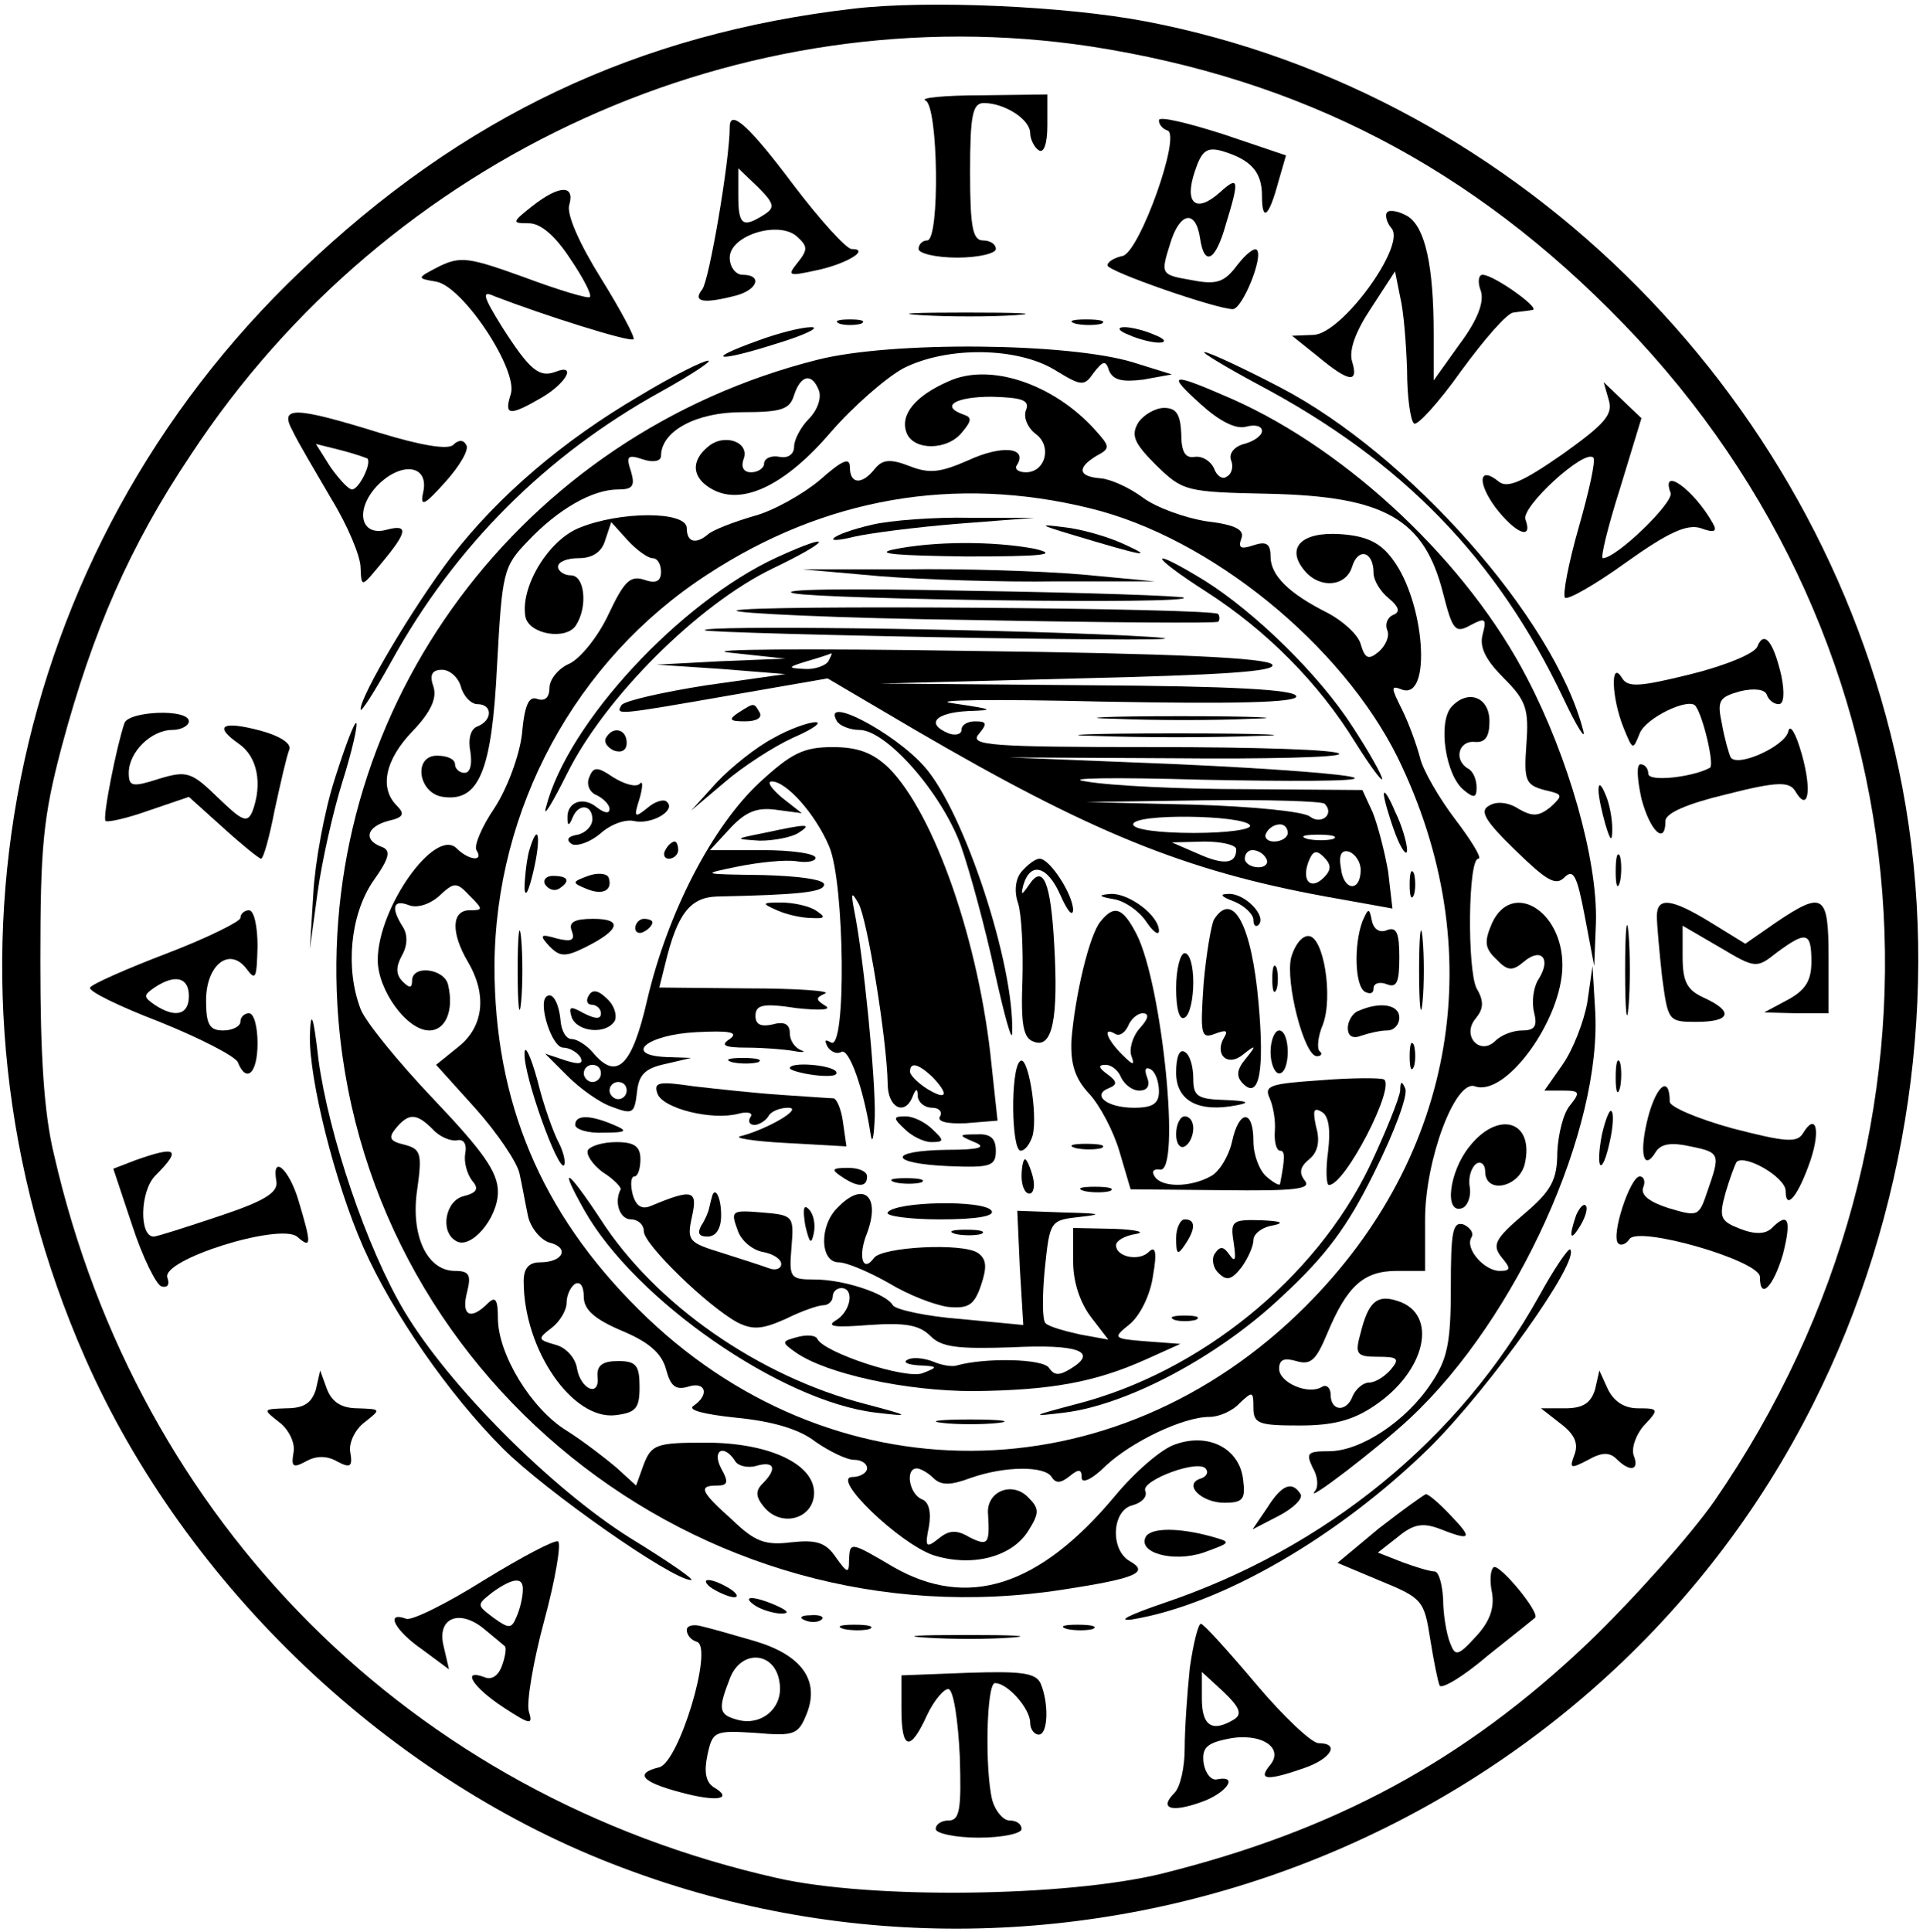
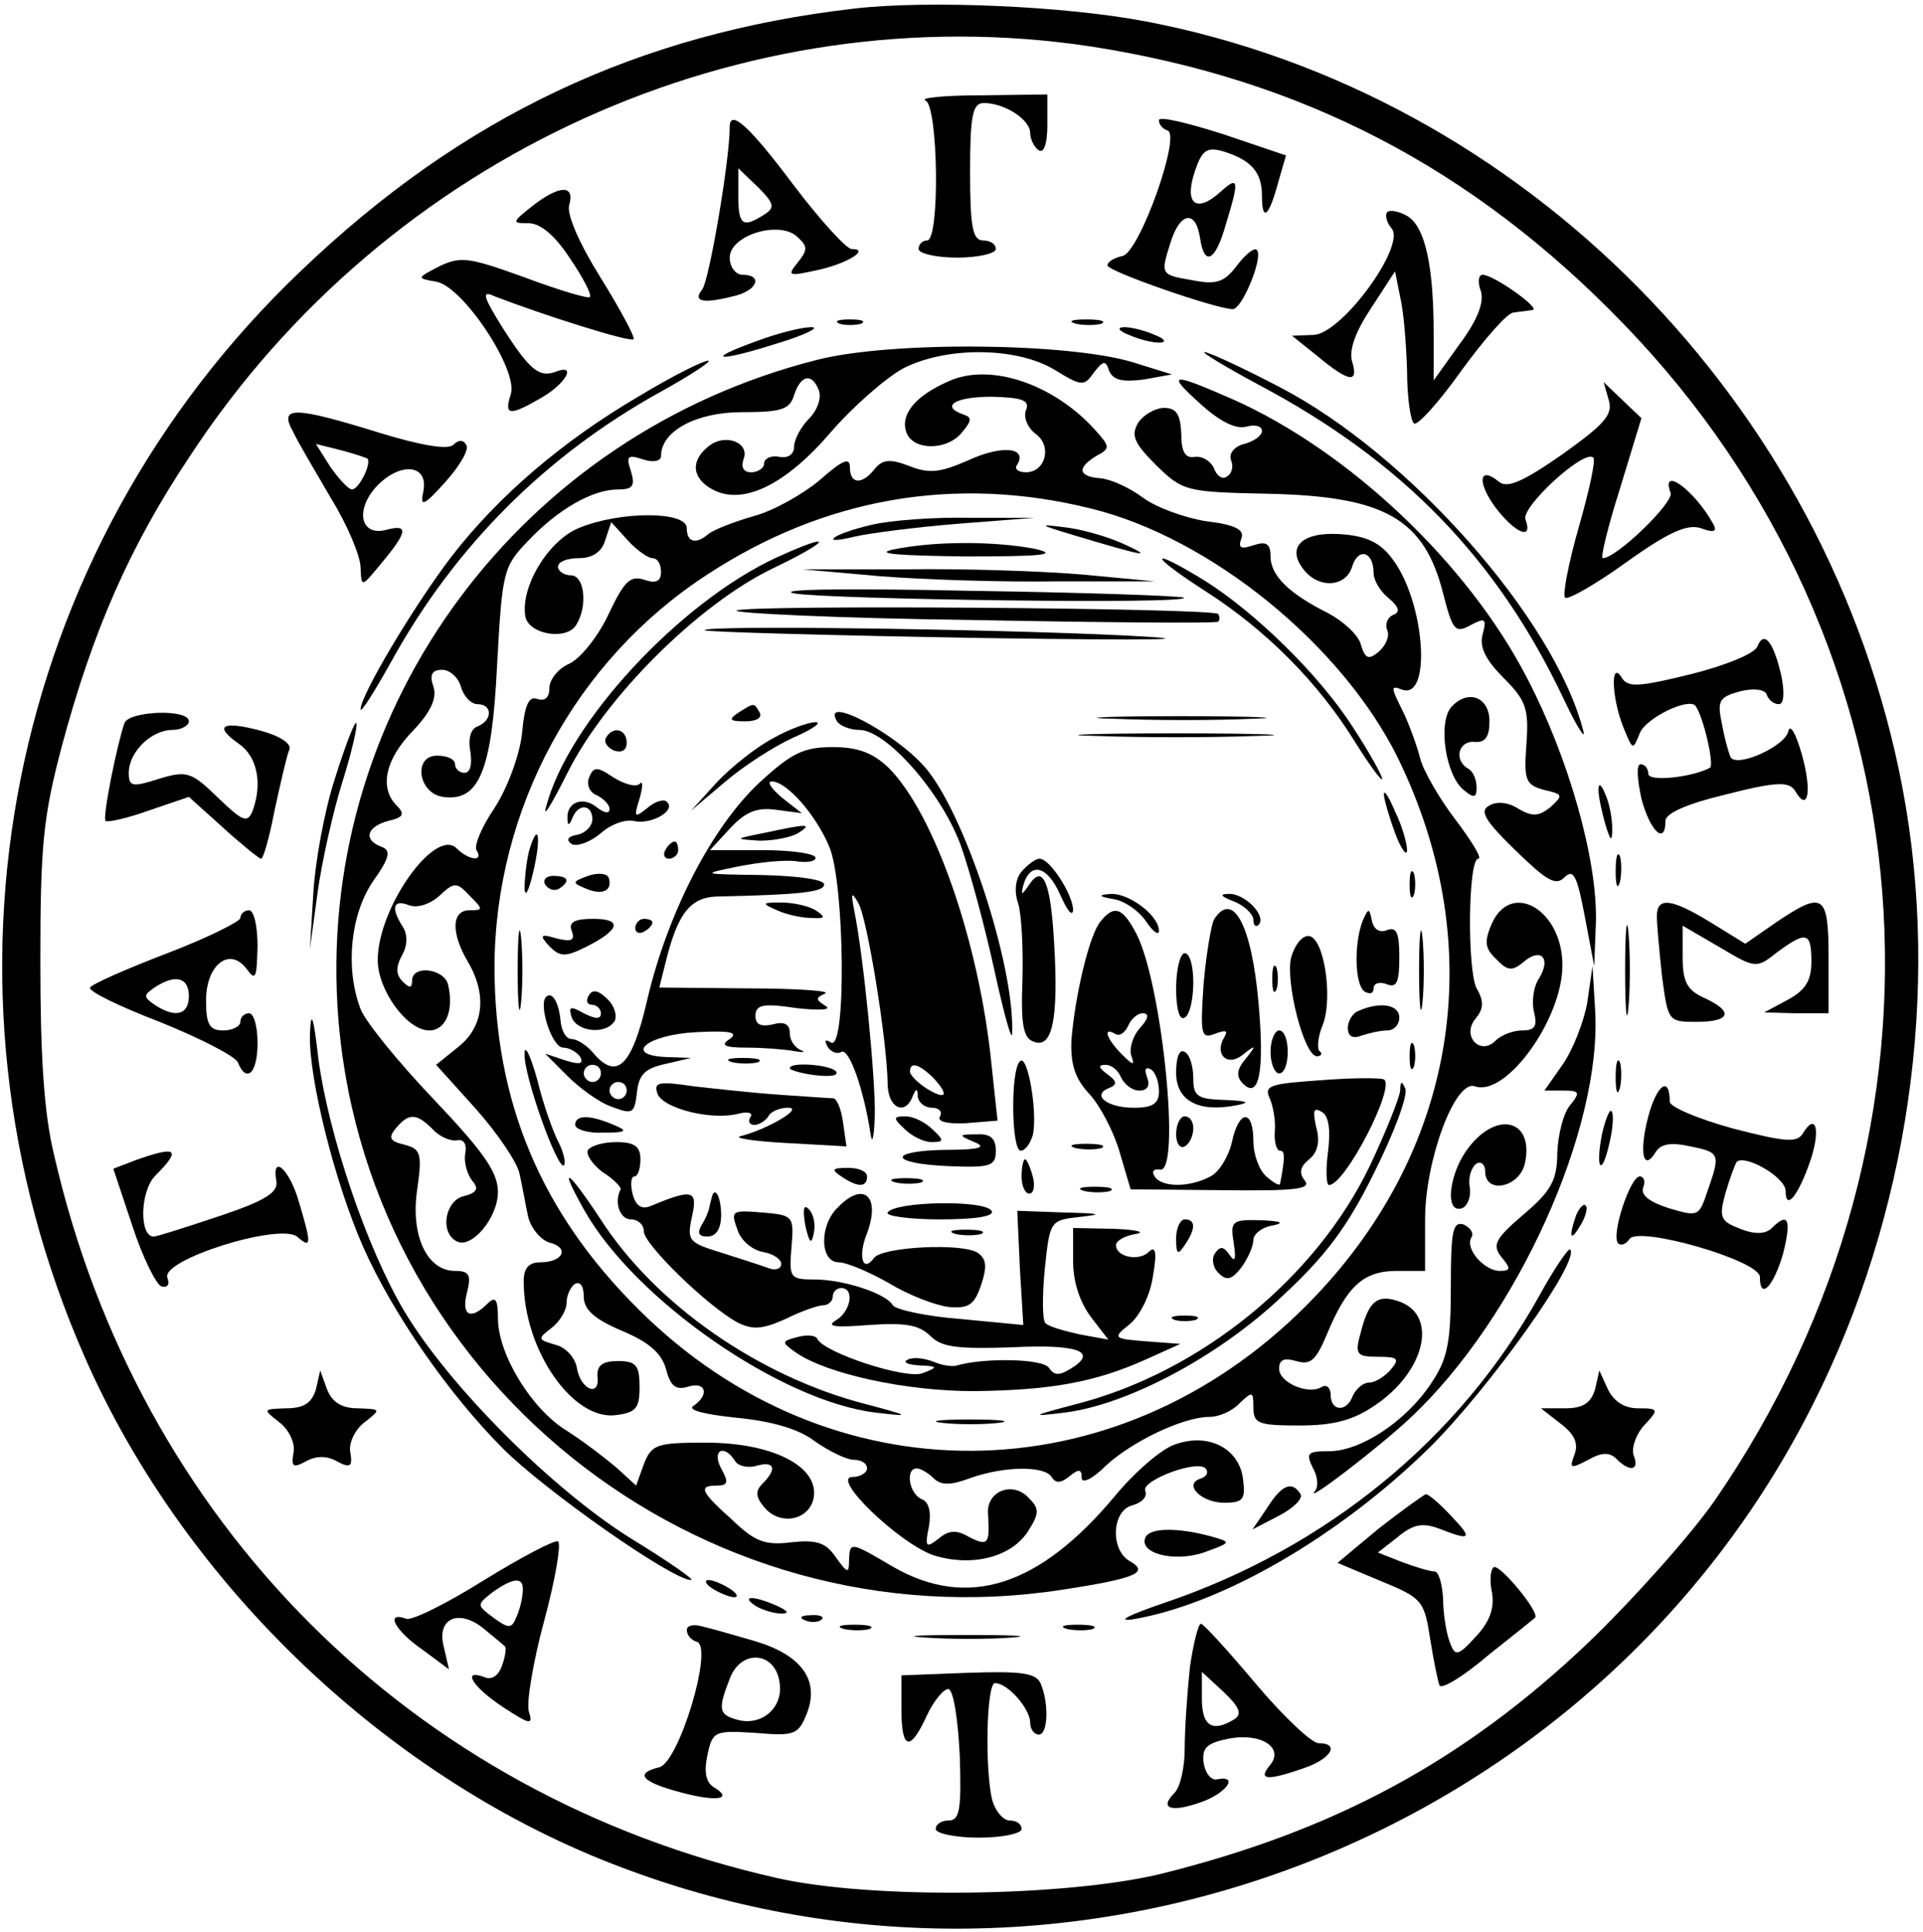
<svg xmlns="http://www.w3.org/2000/svg" version="1.0" width="224pt" height="225pt" viewBox="0 0 224 225" preserveAspectRatio="xMidYMid meet">
  <g transform="translate(0,225) scale(0.1,-0.1)" fill="#000000" stroke="none">
    <path d="M995 2240 c-252 -29 -457 -126 -644 -305 -344 -327 -444 -830 -252 -1266 117 -266 356 -493 626 -594 529 -200 1134 36 1387 540 111 220 149 481 104 718 -85 447 -442 808 -881 892 -94 18 -254 25 -340 15z m275 -44 c246 -38 445 -141 621 -323 363 -375 406 -936 106 -1371 -28 -40 -94 -114 -147 -165 -145 -138 -296 -219 -497 -269 -111 -27 -338 -30 -448 -5 -426 96 -744 414 -842 842 -12 49 -16 117 -16 225 0 134 3 168 25 251 36 134 79 233 150 339 230 350 643 537 1048 476z" />
    <path d="M1078 2133 c15 -6 17 -163 2 -163 -5 0 -10 -4 -10 -10 0 -5 20 -10 45 -10 25 0 45 5 45 10 0 6 -7 10 -15 10 -12 0 -15 16 -15 80 0 66 3 80 16 80 24 0 54 -19 54 -35 0 -7 5 -17 10 -20 6 -4 10 8 10 29 l0 36 -77 -1 c-43 0 -72 -3 -65 -6z" />
    <path d="M1350 2110 c0 -5 4 -10 10 -12 16 -5 -32 -140 -52 -146 -10 -2 -18 -7 -18 -11 0 -7 127 -51 146 -51 11 0 36 61 28 69 -3 3 -13 -5 -23 -18 -15 -20 -24 -23 -54 -17 -35 6 -35 7 -24 42 11 37 30 41 35 6 5 -33 18 -26 30 17 16 52 15 57 -7 37 -28 -25 -42 -13 -29 25 8 24 14 28 32 23 33 -10 46 -24 46 -52 0 -31 8 -25 19 16 l9 31 -74 25 c-41 13 -74 21 -74 16z" />
    <path d="M850 2102 c0 -39 -24 -179 -32 -189 -12 -15 2 -17 40 -7 25 7 30 24 7 24 -8 0 -15 9 -15 20 0 26 58 44 79 24 12 -11 12 -15 0 -30 -12 -15 -11 -16 21 -9 35 7 65 25 42 25 -6 0 -37 34 -68 75 -51 68 -74 89 -74 67z m40 -102 c-25 -16 -30 -12 -30 22 l0 32 23 -22 c19 -19 20 -24 7 -32z" />
    <path d="M620 2010 c-24 -19 -24 -20 -4 -20 14 0 31 -15 48 -41 15 -22 26 -43 23 -45 -2 -2 -36 8 -76 23 -64 23 -74 25 -99 13 -27 -14 -27 -14 -4 -18 31 -5 96 -103 87 -131 -8 -25 -2 -26 36 -4 29 17 41 40 16 30 -19 -7 -30 2 -62 52 -23 37 -24 43 -9 36 57 -22 158 -54 162 -50 2 2 -15 34 -38 71 -25 40 -40 74 -37 85 7 24 -11 24 -43 -1z" />
    <path d="M1616 2003 c-3 -3 -1 -12 5 -19 17 -20 -58 -123 -91 -124 l-25 -1 30 -24 c36 -30 48 -32 40 -6 -4 13 4 35 22 62 l28 43 6 -30 c4 -16 7 -54 8 -85 0 -31 4 -59 8 -62 3 -4 28 23 55 61 27 37 54 68 61 68 6 1 17 2 22 3 11 1 -45 41 -58 41 -5 0 -6 -9 -2 -19 4 -13 -4 -34 -25 -62 l-30 -42 0 54 c0 80 -10 124 -30 137 -10 6 -21 8 -24 5z" />
-     <path d="M1073 1883 c32 -2 81 -2 110 0 29 2 3 3 -58 3 -60 0 -84 -1 -52 -3z" />
    <path d="M978 1873 c6 -2 18 -2 25 0 6 3 1 5 -13 5 -14 0 -19 -2 -12 -5z" />
    <path d="M1253 1873 c9 -2 23 -2 30 0 6 3 -1 5 -18 5 -16 0 -22 -2 -12 -5z" />
    <path d="M882 1853 c-64 -23 -46 -25 23 -3 33 10 51 19 40 19 -11 0 -39 -7 -63 -16z" />
    <path d="M1315 1860 c11 -5 27 -9 35 -9 9 0 8 4 -5 9 -11 5 -27 9 -35 9 -9 0 -8 -4 5 -9z" />
    <path d="M952 1831 c-345 -87 -579 -402 -559 -751 25 -430 420 -748 846 -681 85 13 100 20 77 33 -23 13 -21 59 3 65 11 3 18 10 15 17 -5 12 64 38 71 25 3 -4 0 -9 -7 -11 -20 -7 2 -28 28 -28 22 0 25 4 22 27 -4 36 -40 55 -79 41 -16 -5 -48 -33 -71 -61 -88 -105 -171 -131 -257 -82 -51 30 -51 30 -52 8 0 -16 -2 -15 -15 3 -12 18 -23 21 -52 18 -31 -4 -43 1 -69 26 -37 33 -40 40 -18 40 13 0 14 4 5 20 -11 21 3 29 16 9 3 -6 15 -9 25 -6 21 6 25 -3 7 -21 -8 -8 -8 -15 2 -27 19 -23 54 -15 58 12 5 36 -49 63 -126 63 -57 0 -63 -2 -72 -25 l-9 -25 -23 21 c-13 11 -39 31 -58 43 -41 25 -80 89 -80 131 0 22 -3 26 -12 17 -20 -20 -31 -14 -24 13 5 20 3 25 -14 25 -33 0 -52 42 -44 95 6 42 4 47 -15 52 -17 4 -19 8 -10 19 15 18 24 18 43 -1 8 -9 21 -14 28 -13 8 2 12 -4 10 -15 -2 -10 2 -24 8 -32 8 -9 6 -14 -10 -18 -21 -5 -28 -41 -9 -52 17 -11 49 26 49 57 0 23 -17 47 -75 108 -41 43 -80 91 -85 105 -18 47 -12 109 14 148 20 28 22 37 10 41 -21 8 -17 23 8 30 18 4 20 8 10 18 -20 20 -14 53 19 87 21 22 28 38 24 51 -5 14 -2 20 10 20 9 0 19 -9 22 -20 3 -11 12 -20 19 -20 18 0 18 -19 0 -26 -8 -3 -11 -15 -8 -30 2 -14 0 -24 -7 -24 -6 0 -11 5 -11 10 0 6 -9 10 -21 10 -28 0 -22 -44 7 -48 42 -6 57 30 63 153 6 109 7 115 36 145 35 37 75 60 105 60 17 0 20 4 15 21 -6 18 -4 20 14 14 12 -4 21 -2 21 4 0 29 41 51 94 51 46 0 56 3 61 20 8 24 21 26 29 5 3 -9 -2 -23 -12 -33 -9 -9 -17 -24 -17 -32 0 -9 -7 -14 -17 -12 -10 2 -18 -2 -18 -8 0 -5 -7 -10 -15 -10 -9 0 -12 6 -9 15 8 20 -22 31 -41 15 -21 -17 -19 -37 5 -50 35 -19 85 5 138 67 26 30 64 63 84 74 51 26 133 25 177 -2 31 -19 34 -19 45 -3 11 14 14 15 18 2 5 -11 16 -13 40 -10 l33 6 -45 14 c-75 23 -282 25 -368 3z" />
    <path d="M1466 1802 c168 -89 278 -203 355 -365 16 -34 27 -51 23 -37 -34 130 -203 321 -353 399 -44 23 -83 41 -88 41 -4 0 24 -17 63 -38z" />
    <path d="M745 1789 c-89 -52 -164 -116 -219 -187 -45 -59 -106 -162 -106 -178 0 -5 16 20 36 56 74 134 180 240 314 314 36 20 60 36 55 36 -6 0 -42 -18 -80 -41z" />
    <path d="M1105 1806 c-39 -17 -57 -39 -49 -60 8 -21 48 -21 65 1 11 13 11 17 2 20 -29 10 -10 21 32 21 36 -1 45 -4 40 -16 -3 -8 2 -20 11 -27 20 -14 12 -45 -11 -45 -9 0 -14 4 -10 9 12 20 -18 23 -57 5 -32 -14 -45 -16 -68 -7 -23 9 -32 8 -41 -3 -15 -19 -29 -18 -29 2 0 12 -9 8 -35 -15 -19 -16 -54 -36 -77 -42 -24 -7 -47 -16 -53 -21 -14 -12 -25 -10 -25 7 0 20 -78 20 -126 0 -36 -15 -68 -69 -62 -103 4 -21 48 -28 59 -10 14 22 10 58 -6 58 -8 0 -15 5 -15 10 0 6 11 10 24 10 16 0 27 7 31 21 l7 21 19 -21 c11 -12 24 -21 29 -21 6 0 10 -7 10 -16 0 -11 -6 -14 -20 -9 -16 5 -23 -2 -41 -40 -12 -26 -33 -52 -46 -58 -12 -5 -23 -18 -23 -28 0 -11 -5 -16 -14 -13 -10 4 -15 -7 -18 -41 -3 -25 -17 -63 -32 -86 -15 -22 -24 -44 -21 -49 9 -14 -9 -12 -23 2 -25 25 -92 -69 -92 -130 0 -35 34 -82 60 -82 19 0 29 23 22 53 -4 19 -42 24 -42 5 0 -9 -3 -9 -11 -1 -8 8 -8 17 -1 30 7 12 7 25 1 34 -14 22 -11 32 7 25 10 -4 25 1 36 11 17 16 20 16 35 0 16 -16 16 -17 0 -17 -21 0 -22 -26 -2 -60 23 -39 18 -76 -11 -99 l-26 -21 46 -51 c25 -28 48 -62 51 -75 3 -13 7 -36 10 -50 3 -14 15 -28 25 -31 24 -6 16 -23 -11 -23 -13 0 -19 -7 -19 -22 0 -80 57 -162 107 -156 24 3 28 8 28 33 0 25 -4 30 -25 30 -18 0 -25 -5 -24 -18 3 -25 -20 -15 -24 10 -2 12 -13 24 -25 27 -21 6 -21 7 -4 20 9 7 17 20 17 29 0 9 5 19 10 22 6 3 10 -3 10 -15 0 -15 12 -26 45 -40 31 -13 46 -26 51 -45 5 -19 11 -24 25 -20 21 7 26 -9 7 -22 -8 -5 12 -10 50 -14 41 -4 73 -13 92 -28 16 -11 36 -21 45 -21 8 0 15 -4 15 -10 0 -5 -8 -10 -17 -10 -26 0 54 -77 94 -91 44 -14 90 -3 110 27 14 22 14 27 1 40 -19 20 -50 7 -47 -20 2 -34 0 -37 -22 -26 -15 9 -24 8 -36 -2 -14 -11 -16 -10 -11 14 3 17 0 29 -8 32 -15 6 -20 36 -6 36 4 0 13 -5 19 -11 9 -9 20 -9 44 0 40 14 86 14 94 1 5 -8 11 -7 21 1 11 9 14 8 14 -2 0 -7 12 -2 28 14 30 28 90 57 121 57 11 0 27 7 35 16 15 14 16 14 16 -5 0 -19 6 -21 54 -21 39 0 62 6 87 23 60 40 75 107 27 122 -24 8 -34 -1 -43 -37 -7 -25 -5 -28 20 -28 23 0 26 -2 15 -15 -7 -8 -18 -15 -25 -15 -7 0 -15 -7 -19 -15 -7 -20 -26 -19 -26 1 0 8 -5 12 -10 9 -16 -10 -50 5 -50 21 0 11 6 13 20 9 17 -5 23 1 36 32 23 55 42 73 81 73 l33 0 0 60 c0 69 35 163 58 155 36 -13 102 78 102 141 0 64 -59 99 -82 49 -9 -21 -9 -29 5 -42 13 -14 19 -14 32 -3 20 17 32 4 18 -19 -7 -10 -9 -28 -6 -40 4 -16 1 -21 -14 -21 -10 0 -24 -5 -31 -12 -18 -18 -40 6 -23 26 9 11 10 20 1 35 -11 22 -10 151 2 151 5 0 -8 21 -27 46 -19 25 -38 58 -41 72 -4 15 -13 40 -21 56 -13 26 -13 28 0 23 35 -13 27 102 -11 152 -14 19 -30 27 -61 29 -45 3 -64 -16 -41 -43 18 -21 48 -18 55 5 7 23 25 18 25 -7 0 -9 8 -22 18 -30 12 -10 13 -16 5 -19 -7 -3 -10 -11 -7 -18 3 -7 -2 -18 -10 -25 -12 -10 -16 -8 -21 9 -3 11 -21 27 -38 36 -46 23 -67 44 -67 66 0 15 -5 18 -20 13 -15 -5 -18 -3 -14 8 4 10 -7 16 -41 20 -25 4 -58 16 -73 27 -16 12 -38 22 -50 23 -26 2 -28 12 -5 26 17 9 16 11 -2 31 -48 53 -122 78 -170 56z m165 -148 c140 -34 293 -159 358 -290 109 -223 69 -463 -107 -639 -223 -223 -555 -225 -777 -4 -114 113 -168 242 -168 400 1 183 94 356 248 456 136 89 288 116 446 77z" />
    <path d="M1016 1639 c-22 -5 -42 -12 -45 -16 -3 -3 8 -2 24 2 17 4 71 11 120 15 l90 7 -75 0 c-41 1 -93 -3 -114 -8z" />
    <path d="M1250 1627 c83 -25 95 -27 60 -11 -19 9 -51 18 -70 20 -31 4 -30 3 10 -9z" />
    <path d="M905 1601 c-113 -52 -244 -193 -269 -291 -4 -14 7 4 25 40 44 88 152 196 239 238 69 33 73 44 5 13z" />
    <path d="M1040 1610 c-22 -5 8 -7 85 -8 89 0 110 2 80 9 -48 9 -117 9 -165 -1z" />
    <path d="M1405 1561 c70 -45 131 -106 174 -176 17 -27 31 -46 31 -42 0 4 -15 31 -34 60 -39 61 -114 134 -173 171 -67 41 -65 30 2 -13z" />
    <path d="M1025 1579 c50 -4 142 -7 205 -6 l115 0 -85 8 c-47 4 -139 7 -205 6 l-120 0 90 -8z" />
    <path d="M925 1559 c38 -7 463 -13 454 -5 -2 2 -114 6 -249 8 -140 3 -228 2 -205 -3z" />
    <path d="M858 1539 c-5 -3 118 -9 274 -11 155 -3 285 -4 287 -2 2 2 2 6 0 9 -7 7 -550 11 -561 4z" />
    <path d="M821 1516 c2 -2 148 -6 324 -9 205 -3 265 -2 165 3 -170 8 -496 12 -489 6z" />
-     <path d="M850 1490 l65 -7 -75 -3 -75 -4 75 -5 75 -6 -92 -13 c-51 -8 -95 -18 -99 -23 -7 -12 -7 -12 125 11 l115 20 102 -60 c204 -119 314 -164 478 -194 l78 -14 -5 43 c-4 23 -12 54 -18 69 l-12 26 -136 1 c-75 0 -158 4 -186 9 -28 4 31 5 135 2 102 -2 182 -2 178 2 -3 4 -95 11 -205 16 l-198 8 193 -1 c105 -1 192 1 192 5 0 5 -97 8 -216 8 -191 0 -215 2 -204 15 10 12 10 15 -4 15 -9 0 -16 -4 -16 -10 0 -5 -7 -7 -15 -4 -27 11 -16 24 23 26 32 1 29 2 -18 9 -30 4 47 5 173 2 159 -3 227 -1 227 6 0 8 -76 12 -242 13 l-243 2 232 6 c167 4 230 8 225 16 -5 8 -116 13 -352 16 -190 3 -316 2 -280 -2z m115 -10 c-3 -5 -16 -10 -28 -9 -20 1 -20 2 3 9 14 4 26 8 28 9 2 1 0 -3 -3 -9z m578 -166 c12 -12 -4 -25 -17 -15 -7 6 -68 12 -137 14 l-124 3 136 2 c75 1 139 -1 142 -4z m-87 -25 c3 -5 -27 -9 -65 -9 -41 0 -71 4 -71 10 0 13 128 11 136 -1z m44 -9 c0 -5 -7 -10 -16 -10 -8 0 -12 5 -9 10 3 6 10 10 16 10 5 0 9 -4 9 -10z m53 -7 c-7 -2 -21 -2 -30 0 -10 3 -4 5 12 5 17 0 24 -2 18 -5z m-113 -12 c0 -17 -14 -19 -45 -5 l-30 13 38 1 c20 0 37 -4 37 -9z m35 -11 c3 -5 -1 -10 -9 -10 -9 0 -16 5 -16 10 0 6 4 10 9 10 6 0 13 -4 16 -10z m67 -22 c-15 -15 -26 -4 -18 18 5 13 9 15 18 6 9 -9 9 -15 0 -24z m43 9 c0 -26 -20 -25 -23 2 -3 16 1 22 10 19 7 -3 13 -12 13 -21z" />
    <path d="M860 1420 c-12 -8 -10 -10 8 -10 13 0 20 4 17 10 -7 12 -6 12 -25 0z" />
    <path d="M975 1410 c3 -5 15 -10 26 -10 31 0 95 -72 118 -134 11 -31 29 -98 40 -149 11 -50 20 -82 20 -70 3 79 -56 258 -102 310 -35 40 -121 85 -102 53z" />
    <path d="M1298 1413 c46 -2 118 -2 160 0 42 1 5 3 -83 3 -88 0 -123 -2 -77 -3z" />
    <path d="M900 1390 c-19 -10 -48 -33 -65 -51 l-30 -33 39 33 c22 19 58 42 80 52 23 10 34 18 26 18 -8 0 -31 -8 -50 -19z" />
    <path d="M706 1391 c-3 -5 1 -11 9 -15 9 -3 15 0 15 9 0 16 -16 20 -24 6z" />
    <path d="M1277 1393 c51 -2 135 -2 186 0 50 1 9 3 -93 3 -102 0 -143 -2 -93 -3z" />
    <path d="M885 1339 c-55 -51 -107 -151 -131 -253 -18 -79 -36 -95 -64 -61 -7 8 -18 15 -24 15 -7 0 -12 10 -13 21 -2 22 -10 35 -17 28 -9 -9 7 -59 20 -59 7 0 16 -5 20 -11 4 -8 -1 -9 -17 -4 l-24 8 26 -26 c14 -14 37 -31 52 -36 24 -9 26 -8 29 17 2 21 10 28 33 33 l30 7 -28 1 c-52 2 -24 26 34 29 39 2 50 0 39 -8 -11 -7 -7 -10 20 -10 19 0 44 -2 55 -4 11 -2 14 -1 8 1 -7 3 -13 11 -13 20 0 10 -6 14 -20 10 -14 -3 -20 0 -20 10 0 13 9 15 48 9 28 -3 42 -2 33 3 -11 7 -11 9 0 14 8 3 -33 6 -90 6 l-103 1 7 28 c14 58 29 77 60 78 95 2 125 5 125 14 0 6 -32 10 -72 11 -72 1 -72 1 -28 10 25 5 55 8 68 6 12 -2 22 0 22 4 0 5 -28 9 -62 9 l-61 0 24 26 c18 19 31 24 53 21 l30 -4 -23 18 c-13 11 -18 19 -12 19 17 0 51 -38 67 -76 18 -43 20 -239 2 -228 -7 4 -8 3 -4 -5 4 -6 11 -9 16 -6 9 5 26 -43 34 -95 2 -14 4 -5 5 20 1 43 -13 186 -24 240 -4 21 -3 22 5 8 10 -17 33 -157 34 -210 0 -28 20 -38 29 -15 4 10 6 10 6 0 1 -7 8 -13 17 -13 8 0 12 -5 9 -10 -4 -6 8 -9 30 -8 l37 3 -7 65 c-14 141 -66 292 -120 346 -18 17 -35 24 -65 24 -34 0 -48 -7 -85 -41z m-185 -339 c0 -5 -4 -10 -10 -10 -5 0 -10 5 -10 10 0 6 5 10 10 10 6 0 10 -4 10 -10z m386 -4 c20 -21 17 -28 -6 -14 -11 7 -20 16 -20 20 0 12 10 9 26 -6z m-356 -16 c0 -5 -4 -10 -10 -10 -5 0 -10 5 -10 10 0 6 5 10 10 10 6 0 10 -4 10 -10z" />
    <path d="M686 1344 c-3 -8 1 -17 9 -20 8 -4 15 -11 15 -16 0 -6 -6 -5 -15 2 -16 13 -35 6 -34 -13 0 -9 2 -9 6 1 7 17 23 15 23 -2 0 -8 -8 -16 -17 -18 -12 -2 -14 -6 -7 -11 6 -3 21 2 33 12 12 11 29 17 39 15 20 -5 50 12 39 22 -3 4 -14 1 -23 -7 -15 -12 -16 -11 -9 11 4 14 4 22 0 17 -5 -4 -18 0 -31 8 -19 13 -23 12 -28 -1z" />
    <path d="M1612 1325 c0 -5 6 -26 13 -45 7 -19 14 -28 14 -20 0 8 -6 29 -14 45 -7 17 -13 26 -13 20z" />
    <path d="M890 1280 c-35 -7 -35 -7 -5 -9 17 0 37 4 45 9 17 11 11 11 -40 0z" />
    <path d="M616 1258 c-3 -13 -5 -32 -5 -43 1 -11 5 -2 10 19 10 42 6 62 -5 24z" />
    <path d="M775 1260 c-3 -5 -1 -10 4 -10 6 0 11 5 11 10 0 6 -2 10 -4 10 -3 0 -8 -4 -11 -10z" />
    <path d="M1190 1235 c-7 -8 -9 -23 -4 -37 4 -13 6 -53 5 -89 -2 -52 1 -68 13 -72 22 -9 29 27 24 113 -4 73 -13 94 -29 70 -9 -13 -10 -13 -7 -1 8 28 28 23 43 -11 8 -18 14 -26 15 -18 0 18 -27 60 -39 60 -5 0 -14 -7 -21 -15z" />
    <path d="M685 1230 c-19 -7 -19 -8 -2 -15 19 -8 31 -2 26 13 -2 5 -13 6 -24 2z" />
    <path d="M1642 1220 c0 -14 2 -19 5 -12 2 6 2 18 0 25 -3 6 -5 1 -5 -13z" />
    <path d="M635 1220 c4 -6 11 -8 16 -5 14 9 11 15 -7 15 -8 0 -12 -5 -9 -10z" />
    <path d="M1297 1203 c13 -2 30 -14 38 -26 8 -12 15 -17 15 -11 0 18 -35 44 -56 43 -15 -1 -15 -3 3 -6z" />
    <path d="M1438 1200 c12 -5 22 -15 22 -21 0 -7 3 -9 6 -6 10 10 -16 37 -35 36 -11 0 -9 -3 7 -9z" />
    <path d="M905 1190 c11 -5 29 -9 40 -9 17 -1 17 1 5 9 -8 5 -26 9 -40 9 -23 0 -23 -1 -5 -9z" />
    <path d="M603 1120 c0 -41 2 -58 4 -37 2 20 2 54 0 75 -2 20 -4 3 -4 -38z" />
    <path d="M1282 1177 c-13 -15 -30 -87 -34 -139 -1 -27 4 -44 21 -62 12 -13 28 -43 35 -67 l13 -44 107 -1 c83 -1 104 1 96 11 -7 9 -6 16 5 25 10 8 13 21 8 38 -4 19 -3 23 7 17 8 -5 10 -21 7 -46 -3 -22 -2 -39 1 -39 19 0 78 115 64 123 -4 2 -37 2 -74 -1 -58 -4 -66 -6 -59 -21 4 -9 7 -26 6 -38 -1 -13 2 -23 6 -23 6 0 6 -8 0 -39 -1 -2 -8 2 -16 9 -8 7 -15 25 -15 41 0 38 -17 37 -25 -1 -4 -17 -15 -35 -25 -40 -24 -13 -57 -13 -65 0 -4 6 -1 9 6 8 25 -6 3 215 -27 274 -16 31 -26 35 -42 15z m46 -124 c-9 -10 -13 -25 -10 -33 4 -11 2 -11 -11 2 -18 18 -23 33 -8 24 5 -3 11 1 15 9 3 8 11 15 17 15 8 0 7 -6 -3 -17z m-22 -58 c4 -8 13 -15 21 -15 10 0 13 6 9 16 -3 8 -2 12 4 9 6 -3 10 -15 10 -26 0 -14 -7 -19 -29 -19 -32 0 -50 15 -29 23 10 4 9 8 -2 16 -11 8 -11 11 -2 11 7 0 15 -7 18 -15z" />
    <path d="M1414 1179 c-3 -6 -9 -40 -12 -75 -4 -59 -3 -64 13 -58 13 5 16 4 11 -4 -12 -20 4 -35 22 -20 15 12 16 11 3 -5 -11 -13 -11 -21 -3 -29 19 -19 25 16 18 94 -8 91 -30 132 -52 97z" />
    <path d="M1587 1177 c-10 -27 -9 -75 3 -82 6 -3 10 -2 10 4 0 6 7 8 15 5 12 -5 15 2 15 31 0 28 -3 36 -14 32 -9 -4 -16 1 -18 11 -3 15 -4 15 -11 -1z" />
    <path d="M1653 1120 c0 -41 2 -58 4 -37 2 20 2 54 0 75 -2 20 -4 3 -4 -38z" />
    <path d="M666 1166 c4 -11 0 -13 -17 -9 -20 6 -21 4 -9 -9 12 -12 18 -13 42 -1 40 20 44 33 9 33 -22 0 -29 -4 -25 -14z" />
    <path d="M740 1169 c0 -5 5 -7 10 -4 6 3 10 8 10 11 0 2 -4 4 -10 4 -5 0 -10 -5 -10 -11z" />
    <path d="M1504 1135 c-7 -28 15 -115 30 -115 5 0 7 3 3 6 -3 3 -2 17 4 31 12 32 1 103 -17 103 -8 0 -16 -11 -20 -25z" />
    <path d="M1370 1099 c0 -24 4 -38 10 -34 6 3 10 22 10 41 0 19 -4 34 -10 34 -5 0 -10 -18 -10 -41z" />
    <path d="M1482 1110 c0 -14 2 -19 5 -12 2 6 2 18 0 25 -3 6 -5 1 -5 -13z" />
    <path d="M686 1091 c-4 -6 -2 -11 3 -11 6 0 11 -5 11 -10 0 -7 -6 -7 -20 0 -16 9 -18 8 -14 -5 7 -17 40 -20 50 -4 3 6 0 18 -9 26 -10 10 -17 11 -21 4z" />
    <path d="M1583 1073 c-7 -2 -13 -12 -13 -20 0 -10 6 -13 16 -9 9 3 22 6 30 6 8 0 14 7 14 15 0 15 -22 19 -47 8z" />
    <path d="M1480 1025 c0 -14 5 -25 10 -25 6 0 10 11 10 25 0 14 -4 25 -10 25 -5 0 -10 -11 -10 -25z" />
    <path d="M611 1023 c-1 -26 39 -137 46 -130 2 3 0 14 -6 26 -6 11 -18 44 -25 73 -8 29 -15 43 -15 31z" />
    <path d="M1642 1020 c0 -14 2 -19 5 -12 2 6 2 18 0 25 -3 6 -5 1 -5 -13z" />
    <path d="M1370 1001 c0 -33 26 -47 71 -38 16 3 12 5 -13 6 -33 1 -38 4 -38 25 0 14 -4 28 -10 31 -6 4 -10 -6 -10 -24z" />
    <path d="M853 1013 c9 -2 23 -2 30 0 6 3 -1 5 -18 5 -16 0 -22 -2 -12 -5z" />
    <path d="M1188 1014 c-11 -10 -10 -104 1 -104 5 0 11 8 14 18 6 26 -6 96 -15 86z" />
    <path d="M920 1006 c0 -2 13 -6 29 -8 17 -2 28 -1 25 4 -5 8 -54 12 -54 4z" />
    <path d="M766 976 c7 -17 63 -31 94 -23 11 3 18 1 14 -4 -3 -5 -1 -9 5 -9 5 0 13 5 16 10 3 6 14 10 23 10 19 0 -24 -25 -55 -33 -10 -2 14 -6 52 -8 l71 -4 -4 28 c-2 15 -7 27 -11 28 -3 0 -31 2 -61 4 -30 2 -76 7 -102 10 -41 6 -47 5 -42 -9z" />
    <path d="M1631 980 c-1 -9 -17 -49 -36 -89 -63 -130 -197 -239 -341 -276 -53 -14 -55 -15 -14 -10 73 9 179 65 253 135 52 48 77 82 108 145 23 46 39 89 36 97 -4 10 -6 9 -6 -2z" />
    <path d="M670 940 c0 -5 15 -10 33 -9 27 0 29 2 12 9 -28 12 -45 12 -45 0z" />
    <path d="M1054 935 c8 -8 22 -15 31 -15 15 0 15 2 1 15 -8 8 -22 15 -31 15 -15 0 -15 -2 -1 -15z" />
    <path d="M1370 929 c0 -11 5 -17 10 -14 6 3 10 13 10 21 0 8 -4 14 -10 14 -5 0 -10 -9 -10 -21z" />
    <path d="M1135 920 c15 -6 6 -9 -32 -9 -70 -1 -68 -16 2 -19 49 -2 55 0 55 18 0 14 -6 20 -22 19 -22 0 -22 -1 -3 -9z" />
    <path d="M685 911 c-3 -5 5 -17 17 -26 13 -8 22 -18 21 -20 -8 -15 -1 -35 12 -35 8 0 15 -6 15 -14 0 -15 74 -87 109 -106 18 -9 29 -8 56 4 18 9 38 16 44 16 6 0 11 5 11 10 0 6 5 10 10 10 16 0 11 -28 -7 -38 -11 -7 1 -8 39 -5 43 3 59 0 72 -13 13 -13 32 -15 94 -13 78 4 102 -5 69 -25 -13 -8 -19 -8 -25 1 -7 11 -75 12 -107 3 -5 -2 -18 0 -27 4 -10 4 -23 6 -30 3 -7 -3 -2 -6 12 -7 23 -1 23 -2 5 -9 -19 -8 -116 24 -123 40 -2 4 -12 5 -23 2 -19 -5 -19 -6 -2 -18 36 -25 128 -45 207 -45 89 1 141 10 201 37 l40 18 -40 3 c-39 3 -39 4 -19 20 12 10 24 34 27 56 5 28 3 36 -5 28 -11 -11 -38 -6 -38 8 0 5 10 11 23 13 12 2 1 5 -25 6 l-48 1 0 -39 c0 -24 8 -48 21 -65 l20 -26 -33 6 c-18 4 -36 9 -40 13 -4 3 -4 32 -1 63 6 57 6 57 42 61 27 3 22 4 -19 5 l-55 2 3 -67 4 -66 -73 7 c-40 3 -76 11 -79 16 -8 14 -58 30 -91 30 -29 0 -30 2 -27 38 3 36 2 37 -34 40 -36 3 -37 2 -29 -20 4 -13 18 -24 30 -26 11 -2 21 -8 21 -14 0 -5 -6 -8 -14 -5 -8 3 -33 11 -55 18 -39 12 -41 14 -35 42 7 31 1 33 -47 13 -11 -5 -18 -1 -22 13 -3 12 -2 21 2 21 4 0 7 9 7 20 0 15 -7 20 -28 20 -15 0 -29 -4 -33 -9z" />
    <path d="M1253 913 c9 -2 23 -2 30 0 6 3 -1 5 -18 5 -16 0 -22 -2 -12 -5z" />
    <path d="M1190 880 c0 -11 4 -20 9 -20 5 0 7 9 4 20 -3 11 -7 20 -9 20 -2 0 -4 -9 -4 -20z" />
    <path d="M980 880 c19 -13 30 -13 30 0 0 6 -10 10 -22 10 -19 0 -20 -2 -8 -10z" />
    <path d="M681 840 c59 -104 229 -222 339 -235 42 -5 41 -4 -12 10 -124 32 -245 116 -309 216 -39 59 -49 64 -18 9z" />
    <path d="M1043 873 c9 -2 23 -2 30 0 6 3 -1 5 -18 5 -16 0 -22 -2 -12 -5z" />
    <path d="M1263 863 c9 -2 23 -2 30 0 6 3 -1 5 -18 5 -16 0 -22 -2 -12 -5z" />
    <path d="M829 855 c-1 -3 -2 -8 -3 -12 -1 -5 -5 -14 -9 -20 -5 -9 -3 -13 7 -13 10 0 16 9 16 25 0 22 -8 35 -11 20z" />
    <path d="M976 844 c-22 -21 -21 -64 1 -64 9 0 35 -11 58 -24 23 -14 54 -26 70 -28 23 -2 30 2 38 26 7 21 6 30 -4 37 -18 12 -112 7 -121 -6 -13 -18 -19 2 -8 29 16 43 -4 61 -34 30z" />
    <path d="M938 823 c5 -21 7 -23 10 -9 2 10 0 22 -6 28 -6 6 -7 0 -4 -19z" />
    <path d="M1034 838 c-3 -4 25 -8 61 -8 44 0 64 4 60 10 -8 13 -113 11 -121 -2z" />
    <path d="M1370 808 c0 -19 2 -20 10 -8 13 19 13 30 0 30 -5 0 -10 -10 -10 -22z" />
    <path d="M1437 803 c3 -20 2 -24 -5 -14 -7 10 -11 10 -17 1 -4 -6 -2 -17 5 -23 9 -9 15 -7 26 7 8 11 14 25 14 32 0 7 10 15 23 17 14 3 9 5 -14 6 -34 1 -36 -1 -32 -26z" />
    <path d="M1113 813 c9 -2 23 -2 30 0 6 3 -1 5 -18 5 -16 0 -22 -2 -12 -5z" />
    <path d="M1368 713 c6 -2 18 -2 25 0 6 3 1 5 -13 5 -14 0 -19 -2 -12 -5z" />
    <path d="M1098 593 c17 -2 47 -2 65 0 17 2 3 4 -33 4 -36 0 -50 -2 -32 -4z" />
    <path d="M1399 1779 c21 -19 40 -29 52 -26 11 3 19 1 19 -5 0 -5 -9 -12 -21 -15 -11 -3 -18 -11 -15 -19 3 -7 1 -16 -5 -19 -5 -4 -12 1 -15 10 -4 8 -13 14 -22 13 -11 -2 -16 5 -16 27 -1 23 -6 30 -20 30 -10 0 -24 -8 -30 -17 -9 -15 -5 -24 21 -50 31 -30 34 -31 131 -33 135 -3 181 -29 203 -116 11 -43 14 -47 32 -37 17 9 19 8 14 -11 -4 -15 4 -30 25 -51 26 -26 29 -36 26 -77 -3 -42 -1 -47 21 -53 22 -5 22 -6 7 -20 -14 -11 -21 -11 -37 -2 -12 8 -26 9 -34 4 -12 -6 -6 -17 30 -52 36 -35 47 -42 57 -32 11 11 15 2 24 -45 l11 -58 2 51 c2 73 -32 192 -80 284 -69 134 -208 265 -343 325 -73 32 -78 31 -37 -6z" />
    <path d="M1874 1784 c5 -17 -5 -28 -54 -63 -46 -32 -64 -40 -74 -32 -23 19 -26 0 -4 -30 23 -30 44 -39 35 -14 -6 14 69 83 79 72 3 -3 -5 -39 -17 -81 -12 -42 -19 -79 -16 -82 3 -3 35 15 71 41 49 35 71 45 87 40 16 -6 20 -4 14 6 -22 39 -61 67 -49 35 4 -11 -63 -76 -79 -76 -3 0 6 37 20 81 l25 82 -22 21 -22 21 6 -21z" />
    <path d="M341 1748 c6 -13 27 -48 45 -79 19 -31 34 -67 34 -80 1 -24 1 -23 25 6 30 36 31 45 5 38 -30 -8 -37 23 -11 51 28 29 61 25 54 -7 -4 -18 1 -16 26 12 17 19 28 38 24 43 -3 6 -9 6 -15 0 -6 -6 -37 -1 -86 14 -100 31 -117 31 -101 2z m87 -32 c5 -6 -10 -36 -18 -36 -4 0 -15 12 -25 26 l-17 27 28 -7 c16 -4 30 -9 32 -10z" />
    <path d="M2047 1497 c-3 -8 -37 -22 -77 -32 -61 -15 -74 -16 -81 -4 -13 21 -12 -23 2 -58 11 -27 11 -27 19 -7 7 18 57 42 65 32 9 -12 22 -68 17 -72 -20 -11 -72 -17 -72 -7 0 6 -4 11 -9 11 -5 0 -4 -17 1 -40 10 -38 28 -55 28 -26 0 9 25 20 71 31 59 15 73 15 80 4 15 -26 20 -1 8 42 -7 25 -14 37 -16 27 -4 -17 -59 -42 -67 -30 -2 4 -7 21 -10 38 -6 28 -4 32 21 39 17 4 29 2 31 -4 2 -6 8 -11 14 -11 6 0 7 13 3 33 -9 39 -20 54 -28 34z" />
    <path d="M1690 1426 c-15 -19 -6 -79 15 -96 12 -10 15 -9 15 3 0 9 -4 19 -10 22 -17 10 -11 33 8 31 12 -1 17 6 17 24 0 29 -26 38 -45 16z" />
    <path d="M145 1408 c-9 -26 -26 -111 -22 -114 2 -2 25 3 50 12 l47 16 40 -36 c22 -20 42 -36 44 -36 3 0 10 26 16 57 7 32 14 63 17 70 3 7 -11 16 -33 22 -45 12 -56 6 -26 -15 22 -15 28 -47 16 -79 -6 -14 -12 -11 -40 16 -31 30 -36 32 -69 22 -31 -10 -35 -9 -35 7 0 24 26 50 51 50 10 0 19 5 19 10 0 15 -70 12 -75 -2z" />
    <path d="M390 1343 c-12 -37 -23 -97 -25 -133 l-4 -65 9 66 c5 36 18 94 29 129 11 35 18 66 16 68 -2 2 -13 -27 -25 -65z" />
    <path d="M1862 1330 c0 -8 4 -26 8 -40 6 -20 8 -21 8 -5 0 11 -3 29 -8 40 -5 12 -8 14 -8 5z" />
    <path d="M1882 1235 c0 -16 2 -22 5 -12 2 9 2 23 0 30 -3 6 -5 -1 -5 -18z" />
    <path d="M1893 1120 c0 -47 2 -66 4 -42 2 23 2 61 0 85 -2 23 -4 4 -4 -43z" />
    <path d="M1930 1183 c0 -10 3 -42 6 -70 7 -52 7 -53 40 -53 40 0 44 12 9 28 -20 9 -25 19 -25 48 l0 36 43 -25 c42 -25 43 -25 67 -6 34 25 40 24 40 -11 0 -22 -7 -33 -27 -44 l-28 -15 38 -1 37 0 0 65 c0 74 -6 78 -61 41 l-36 -25 -39 24 c-47 29 -64 31 -64 8z" />
    <path d="M280 1181 c0 -4 -38 -23 -85 -41 -47 -18 -88 -36 -90 -40 -3 -4 34 -22 81 -40 47 -19 88 -40 91 -47 10 -25 23 -13 23 22 0 19 -4 35 -10 35 -5 0 -10 -4 -10 -10 0 -5 -9 -10 -20 -10 -16 0 -20 7 -20 35 0 41 27 63 47 37 11 -15 12 -11 13 26 0 23 -4 42 -10 42 -5 0 -10 -4 -10 -9z m-60 -91 c0 -22 -16 -26 -40 -10 -13 9 -13 11 0 20 24 16 40 12 40 -10z" />
    <path d="M1849 1083 c-4 -23 -17 -56 -29 -73 l-21 -30 22 0 c19 0 20 -2 8 -17 -8 -9 -14 -34 -15 -55 0 -32 -7 -45 -39 -72 -34 -29 -37 -36 -26 -50 11 -13 11 -16 -2 -16 -18 0 -41 26 -33 39 3 5 -1 11 -9 15 -13 4 -15 -8 -15 -73 0 -65 -4 -84 -23 -112 -29 -44 -82 -79 -119 -79 -25 0 -27 -2 -19 -19 6 -10 7 -22 3 -27 -15 -18 75 51 111 85 124 116 224 337 215 476 l-3 50 -6 -42z" />
    <path d="M361 1044 c-1 -51 29 -171 62 -246 34 -77 100 -172 163 -235 49 -49 197 -153 219 -153 5 0 -27 22 -71 49 -91 57 -211 177 -263 264 -44 74 -88 205 -100 293 -6 53 -9 59 -10 28z" />
    <path d="M1882 995 c0 -16 2 -22 5 -12 2 9 2 23 0 30 -3 6 -5 -1 -5 -18z" />
    <path d="M1920 950 c-11 -42 -6 -66 9 -41 6 9 18 11 40 6 35 -7 35 -9 20 -52 -10 -30 -11 -30 -45 -20 -22 7 -33 15 -30 24 3 7 1 13 -4 13 -11 0 -34 -69 -25 -78 3 -3 9 -1 13 5 10 16 152 -25 152 -44 0 -28 16 -11 27 27 10 40 6 49 -13 30 -7 -7 -19 -8 -37 -1 -23 9 -25 13 -17 42 5 17 11 33 13 36 10 9 57 -18 57 -34 0 -24 15 -5 29 36 12 36 6 56 -9 31 -7 -11 -20 -10 -82 6 -40 11 -73 25 -73 31 0 31 -15 20 -25 -17z" />
    <path d="M1866 929 c-8 -42 0 -50 9 -9 4 17 5 34 2 36 -2 3 -7 -10 -11 -27z" />
    <path d="M1711 914 c-23 -29 -29 -78 -8 -71 6 2 11 13 9 25 -2 11 2 23 8 27 5 3 10 -1 10 -9 0 -27 39 -19 46 8 12 51 -31 64 -65 20z" />
    <path d="M158 899 l-26 -10 22 -66 c12 -37 28 -69 34 -71 7 -2 10 2 7 10 -8 21 130 64 151 48 17 -15 17 -9 2 41 -11 38 -32 56 -26 23 2 -13 -15 -23 -66 -40 -39 -13 -73 -24 -77 -24 -17 0 -16 53 2 71 31 31 25 35 -23 18z" />
    <path d="M1836 835 c-9 -26 -7 -32 5 -12 6 10 9 21 6 23 -2 3 -7 -2 -11 -11z" />
    <path d="M1793 741 c-93 -167 -248 -294 -438 -358 -38 -13 -55 -21 -37 -19 104 17 241 96 348 201 70 70 175 217 163 230 -2 2 -19 -23 -36 -54z" />
    <path d="M368 632 c-5 -16 -14 -22 -35 -22 -27 -1 -27 -1 -8 -16 11 -8 19 -24 17 -35 -3 -17 -1 -19 14 -11 12 7 25 7 37 0 15 -8 18 -6 15 11 -2 11 6 27 17 35 19 15 19 15 -8 16 -19 0 -30 7 -36 22 l-8 22 -5 -22z" />
    <path d="M1858 632 c-5 -16 -14 -22 -35 -22 l-28 0 23 -18 c16 -12 21 -23 16 -36 -6 -16 -5 -17 16 -6 16 9 25 9 33 1 16 -16 27 -13 20 4 -3 9 3 25 12 35 18 19 17 20 -7 20 -16 0 -28 8 -35 22 l-10 22 -5 -22z" />
    <path d="M1476 494 l-17 -25 31 16 c17 9 28 20 25 25 -10 16 -22 11 -39 -16z" />
    <path d="M1606 470 l-48 -40 50 -21 c49 -20 51 -23 58 -68 4 -25 9 -50 11 -54 3 -4 28 11 56 35 29 23 54 43 55 44 7 5 -41 63 -48 59 -4 -3 -5 -16 -2 -30 3 -18 -3 -34 -19 -51 -21 -23 -24 -23 -30 -7 -4 10 -8 33 -8 51 -1 17 -5 32 -10 32 -5 0 -22 5 -38 11 l-28 11 23 18 c18 15 29 17 48 10 38 -15 40 -12 14 15 -13 14 -26 25 -29 25 -3 -1 -28 -19 -55 -40z" />
    <path d="M1335 461 c-11 -19 31 -31 67 -19 33 12 33 12 8 19 -37 10 -68 10 -75 0z" />
    <path d="M564 410 c-43 -27 -85 -48 -91 -45 -25 9 -13 -14 19 -36 l31 -23 -6 26 c-9 34 18 45 47 21 12 -10 23 -19 24 -20 2 -1 1 -11 -3 -22 -4 -12 -12 -18 -21 -14 -27 10 -13 -12 22 -35 32 -21 35 -21 30 -5 -3 10 5 58 18 106 13 48 20 90 16 92 -4 2 -42 -18 -86 -45z m45 -12 c0 -7 -3 -21 -7 -30 -6 -15 -9 -15 -27 -2 -20 15 -20 15 -1 30 24 17 36 18 35 2z" />
    <path d="M830 400 c8 -5 20 -10 25 -10 6 0 3 5 -5 10 -8 5 -19 10 -25 10 -5 0 -3 -5 5 -10z" />
    <path d="M880 380 c8 -5 22 -9 30 -9 10 0 8 3 -5 9 -27 12 -43 12 -25 0z" />
    <path d="M938 363 c7 -3 16 -2 19 1 4 3 -2 6 -13 5 -11 0 -14 -3 -6 -6z" />
    <path d="M800 352 c0 -6 5 -12 12 -14 19 -7 -21 -140 -44 -146 -29 -7 -21 -17 24 -29 44 -12 63 -8 39 6 -9 6 -11 18 -7 37 6 28 8 29 56 26 46 -4 50 -2 60 23 15 39 -7 68 -61 84 -24 7 -52 15 -61 17 -10 3 -18 1 -18 -4z m108 -61 c5 -29 -20 -51 -48 -44 -23 6 -24 12 -10 48 13 35 53 32 58 -4z" />
    <path d="M983 353 c9 -2 23 -2 30 0 6 3 -1 5 -18 5 -16 0 -22 -2 -12 -5z" />
    <path d="M1243 353 c9 -2 23 -2 30 0 6 3 -1 5 -18 5 -16 0 -22 -2 -12 -5z" />
    <path d="M1386 308 c-3 -29 -6 -71 -6 -94 0 -22 -5 -45 -12 -52 -18 -18 -4 -23 30 -11 30 10 46 32 20 27 -7 -2 -14 7 -16 19 -2 17 3 23 28 28 38 8 67 -10 49 -31 -14 -17 -3 -18 40 -3 32 11 42 29 17 29 -8 0 -41 31 -73 69 -32 38 -61 70 -64 70 -3 1 -9 -23 -13 -51z m52 -60 c-26 -16 -38 -8 -38 24 l0 31 25 -23 c19 -18 22 -26 13 -32z" />
    <path d="M1078 343 c29 -2 74 -2 100 0 26 2 2 3 -53 3 -55 0 -76 -1 -47 -3z" />
    <path d="M1128 302 l-78 -3 0 -39 c0 -48 10 -51 30 -7 8 17 20 31 25 30 6 -2 11 -37 13 -78 2 -62 0 -75 -13 -75 -8 0 -15 -4 -15 -10 0 -5 23 -10 50 -10 28 0 50 5 50 10 0 6 -6 10 -14 10 -7 0 -16 10 -20 23 -9 35 -7 137 3 137 15 0 41 -30 41 -46 0 -8 5 -14 10 -14 11 0 12 37 2 60 -6 12 -23 14 -84 12z" />
  </g>
</svg>